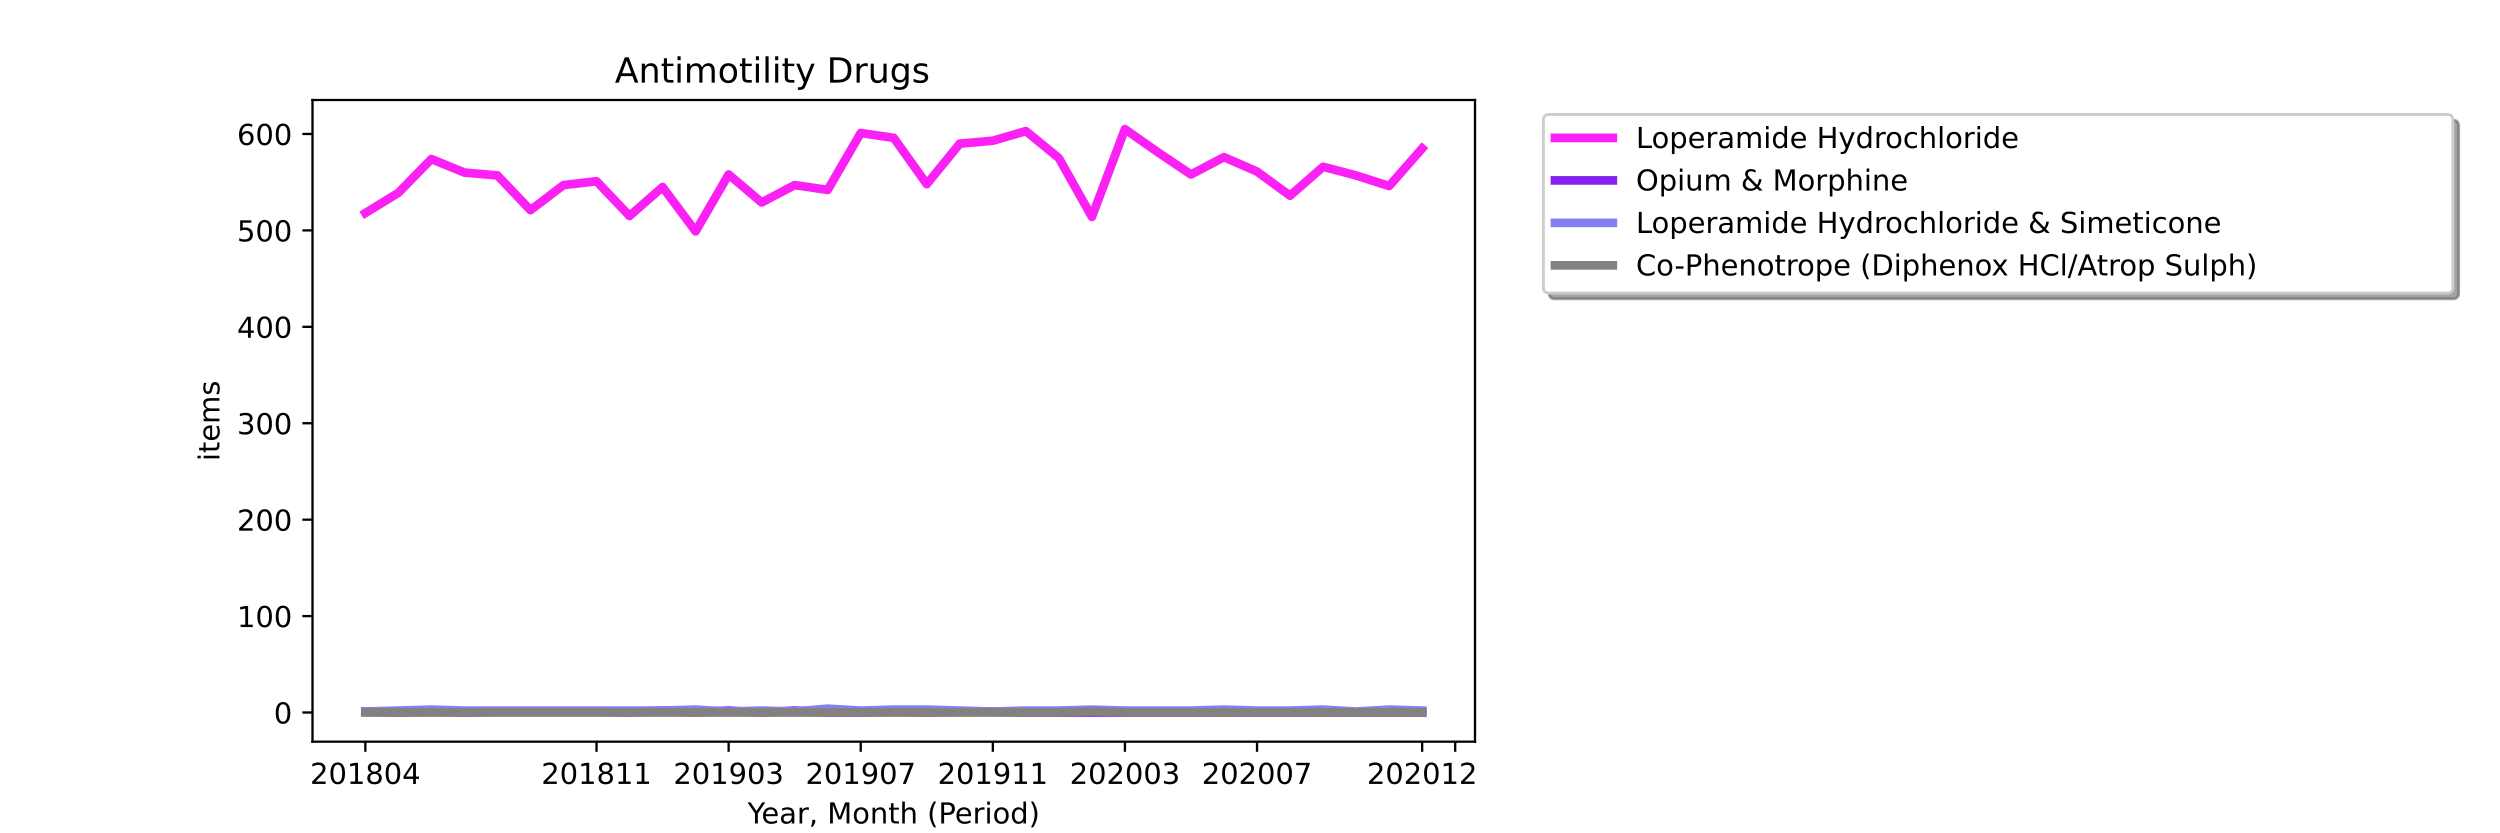
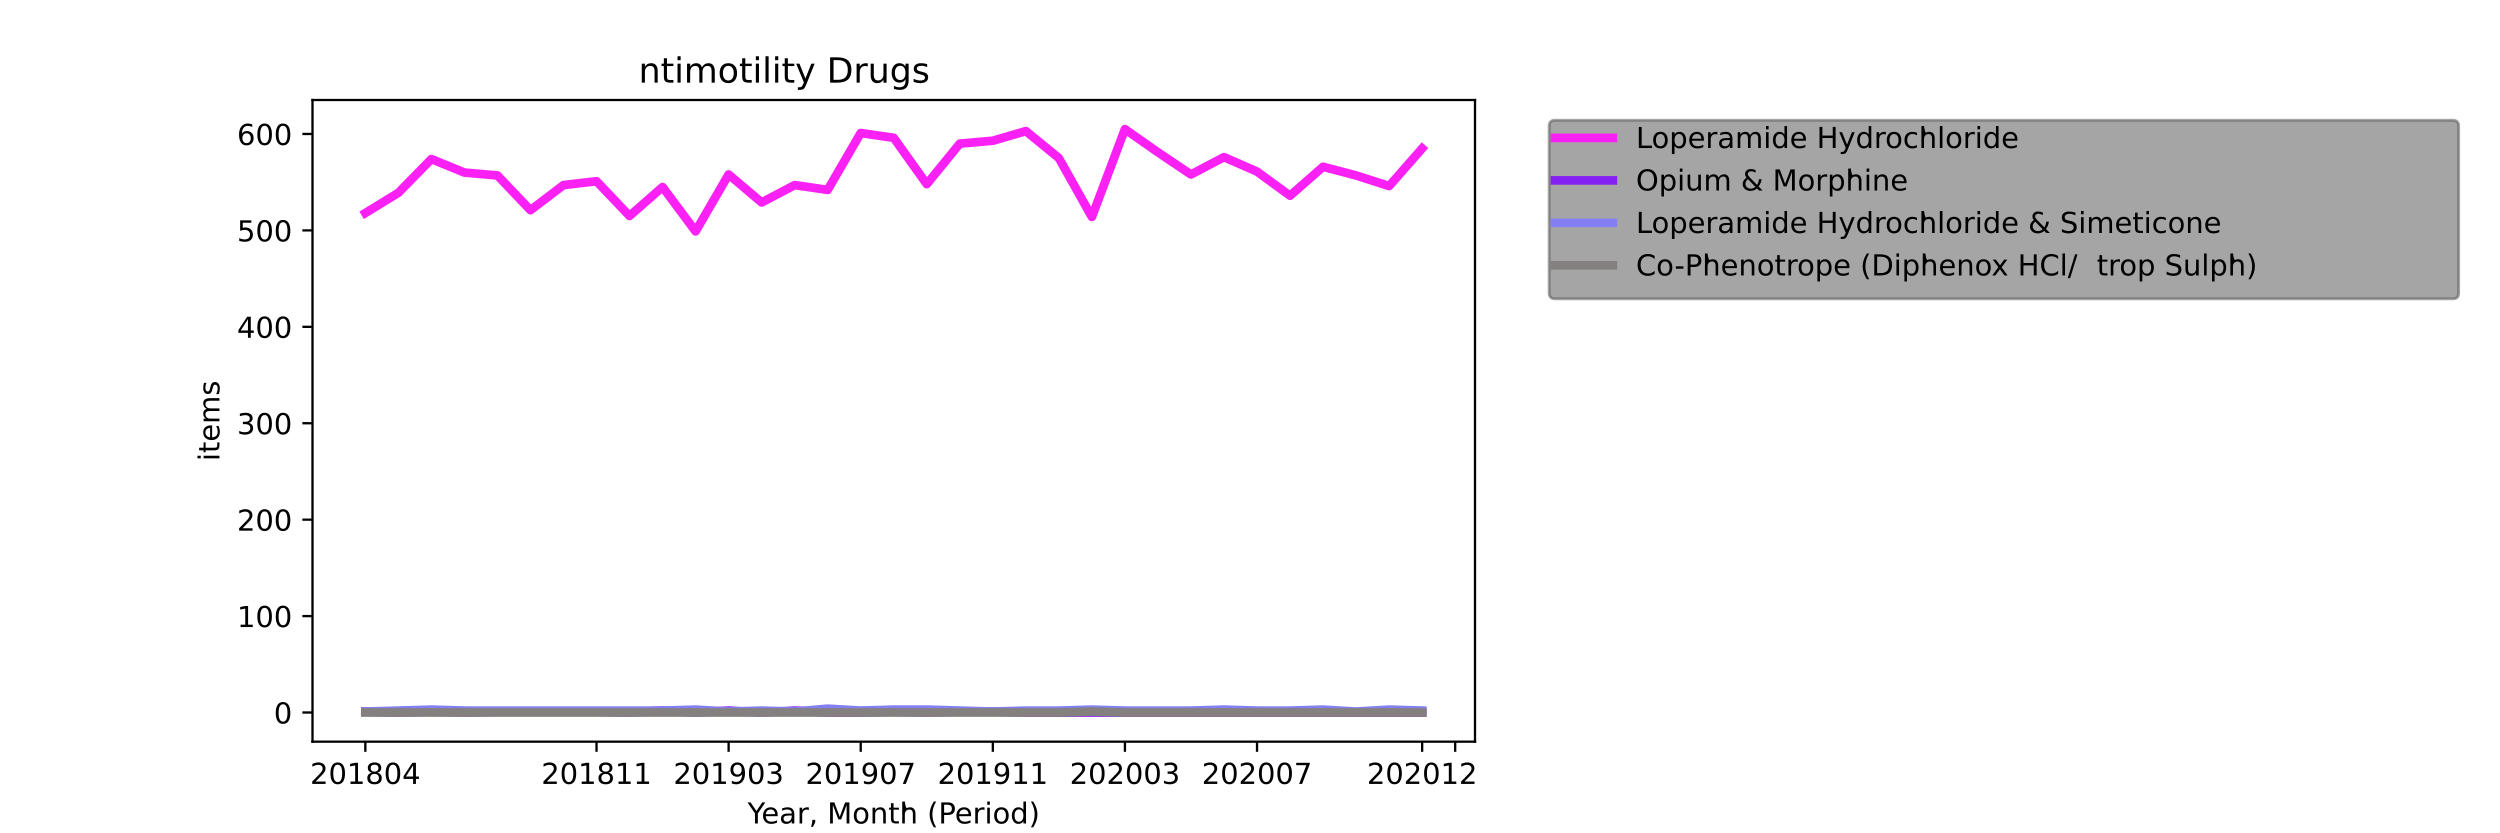
<svg xmlns="http://www.w3.org/2000/svg" xmlns:xlink="http://www.w3.org/1999/xlink" height="288pt" version="1.1" viewBox="0 0 864 288" width="864pt">
  <defs>
    <style type="text/css">*{stroke-linecap:butt;stroke-linejoin:round;}</style>
  </defs>
  <g id="figure_1">
    <g id="patch_1">
      <path d="M 0 288  L 864 288  L 864 0  L 0 0  z " style="fill:#ffffff;" />
    </g>
    <g id="axes_1">
      <g id="patch_2">
        <path d="M 108 256.32  L 509.76 256.32  L 509.76 34.56  L 108 34.56  z " style="fill:#ffffff;" />
      </g>
      <g id="matplotlib.axis_1">
        <g id="xtick_1">
          <g id="line2d_1">
            <defs>
              <path d="M 0 0  L 0 3.5  " id="mb3d15a469d" style="stroke:#000000;stroke-width:0.8;" />
            </defs>
            <g>
              <use style="stroke:#000000;stroke-width:0.8;" x="126.262" xlink:href="#mb3d15a469d" y="256.32" />
            </g>
          </g>
          <g id="text_1">
            <g transform="translate(107.174 270.918)scale(0.1 -0.1)">
              <defs>
                <path d="M 19.188 8.297  L 53.609 8.297  L 53.609 0  L 7.328 0  L 7.328 8.297  Q 12.938 14.109 22.625 23.891  Q 32.328 33.688 34.812 36.531  Q 39.547 41.844 41.422 45.531  Q 43.312 49.219 43.312 52.781  Q 43.312 58.594 39.234 62.25  Q 35.156 65.922 28.609 65.922  Q 23.969 65.922 18.812 64.312  Q 13.672 62.703 7.812 59.422  L 7.812 69.391  Q 13.766 71.781 18.938 73  Q 24.125 74.219 28.422 74.219  Q 39.75 74.219 46.484 68.547  Q 53.219 62.891 53.219 53.422  Q 53.219 48.922 51.531 44.891  Q 49.859 40.875 45.406 35.406  Q 44.188 33.984 37.641 27.219  Q 31.109 20.453 19.188 8.297  z " id="DejaVuSans-50" />
                <path d="M 31.781 66.406  Q 24.172 66.406 20.328 58.906  Q 16.5 51.422 16.5 36.375  Q 16.5 21.391 20.328 13.891  Q 24.172 6.391 31.781 6.391  Q 39.453 6.391 43.281 13.891  Q 47.125 21.391 47.125 36.375  Q 47.125 51.422 43.281 58.906  Q 39.453 66.406 31.781 66.406  z M 31.781 74.219  Q 44.047 74.219 50.516 64.516  Q 56.984 54.828 56.984 36.375  Q 56.984 17.969 50.516 8.266  Q 44.047 -1.422 31.781 -1.422  Q 19.531 -1.422 13.062 8.266  Q 6.594 17.969 6.594 36.375  Q 6.594 54.828 13.062 64.516  Q 19.531 74.219 31.781 74.219  z " id="DejaVuSans-48" />
                <path d="M 12.406 8.297  L 28.516 8.297  L 28.516 63.922  L 10.984 60.406  L 10.984 69.391  L 28.422 72.906  L 38.281 72.906  L 38.281 8.297  L 54.391 8.297  L 54.391 0  L 12.406 0  z " id="DejaVuSans-49" />
                <path d="M 31.781 34.625  Q 24.75 34.625 20.719 30.859  Q 16.703 27.094 16.703 20.516  Q 16.703 13.922 20.719 10.156  Q 24.75 6.391 31.781 6.391  Q 38.812 6.391 42.859 10.172  Q 46.922 13.969 46.922 20.516  Q 46.922 27.094 42.891 30.859  Q 38.875 34.625 31.781 34.625  z M 21.922 38.812  Q 15.578 40.375 12.031 44.719  Q 8.5 49.078 8.5 55.328  Q 8.5 64.062 14.719 69.141  Q 20.953 74.219 31.781 74.219  Q 42.672 74.219 48.875 69.141  Q 55.078 64.062 55.078 55.328  Q 55.078 49.078 51.531 44.719  Q 48 40.375 41.703 38.812  Q 48.828 37.156 52.797 32.312  Q 56.781 27.484 56.781 20.516  Q 56.781 9.906 50.312 4.234  Q 43.844 -1.422 31.781 -1.422  Q 19.734 -1.422 13.25 4.234  Q 6.781 9.906 6.781 20.516  Q 6.781 27.484 10.781 32.312  Q 14.797 37.156 21.922 38.812  z M 18.312 54.391  Q 18.312 48.734 21.844 45.562  Q 25.391 42.391 31.781 42.391  Q 38.141 42.391 41.719 45.562  Q 45.312 48.734 45.312 54.391  Q 45.312 60.062 41.719 63.234  Q 38.141 66.406 31.781 66.406  Q 25.391 66.406 21.844 63.234  Q 18.312 60.062 18.312 54.391  z " id="DejaVuSans-56" />
                <path d="M 37.797 64.312  L 12.891 25.391  L 37.797 25.391  z M 35.203 72.906  L 47.609 72.906  L 47.609 25.391  L 58.016 25.391  L 58.016 17.188  L 47.609 17.188  L 47.609 0  L 37.797 0  L 37.797 17.188  L 4.891 17.188  L 4.891 26.703  z " id="DejaVuSans-52" />
              </defs>
              <use xlink:href="#DejaVuSans-50" />
              <use x="63.623" xlink:href="#DejaVuSans-48" />
              <use x="127.246" xlink:href="#DejaVuSans-49" />
              <use x="190.869" xlink:href="#DejaVuSans-56" />
              <use x="254.492" xlink:href="#DejaVuSans-48" />
              <use x="318.115" xlink:href="#DejaVuSans-52" />
            </g>
          </g>
        </g>
        <g id="xtick_2">
          <g id="line2d_2">
            <g>
              <use style="stroke:#000000;stroke-width:0.8;" x="206.157" xlink:href="#mb3d15a469d" y="256.32" />
            </g>
          </g>
          <g id="text_2">
            <g transform="translate(187.07 270.918)scale(0.1 -0.1)">
              <use xlink:href="#DejaVuSans-50" />
              <use x="63.623" xlink:href="#DejaVuSans-48" />
              <use x="127.246" xlink:href="#DejaVuSans-49" />
              <use x="190.869" xlink:href="#DejaVuSans-56" />
              <use x="254.492" xlink:href="#DejaVuSans-49" />
              <use x="318.115" xlink:href="#DejaVuSans-49" />
            </g>
          </g>
        </g>
        <g id="xtick_3">
          <g id="line2d_3">
            <g>
              <use style="stroke:#000000;stroke-width:0.8;" x="251.812" xlink:href="#mb3d15a469d" y="256.32" />
            </g>
          </g>
          <g id="text_3">
            <g transform="translate(232.724 270.918)scale(0.1 -0.1)">
              <defs>
                <path d="M 10.984 1.516  L 10.984 10.5  Q 14.703 8.734 18.5 7.812  Q 22.312 6.891 25.984 6.891  Q 35.75 6.891 40.891 13.453  Q 46.047 20.016 46.781 33.406  Q 43.953 29.203 39.594 26.953  Q 35.25 24.703 29.984 24.703  Q 19.047 24.703 12.672 31.312  Q 6.297 37.938 6.297 49.422  Q 6.297 60.641 12.938 67.422  Q 19.578 74.219 30.609 74.219  Q 43.266 74.219 49.922 64.516  Q 56.594 54.828 56.594 36.375  Q 56.594 19.141 48.406 8.859  Q 40.234 -1.422 26.422 -1.422  Q 22.703 -1.422 18.891 -0.688  Q 15.094 0.047 10.984 1.516  z M 30.609 32.422  Q 37.25 32.422 41.125 36.953  Q 45.016 41.5 45.016 49.422  Q 45.016 57.281 41.125 61.844  Q 37.25 66.406 30.609 66.406  Q 23.969 66.406 20.094 61.844  Q 16.219 57.281 16.219 49.422  Q 16.219 41.5 20.094 36.953  Q 23.969 32.422 30.609 32.422  z " id="DejaVuSans-57" />
                <path d="M 40.578 39.312  Q 47.656 37.797 51.625 33  Q 55.609 28.219 55.609 21.188  Q 55.609 10.406 48.188 4.484  Q 40.766 -1.422 27.094 -1.422  Q 22.516 -1.422 17.656 -0.516  Q 12.797 0.391 7.625 2.203  L 7.625 11.719  Q 11.719 9.328 16.594 8.109  Q 21.484 6.891 26.812 6.891  Q 36.078 6.891 40.938 10.547  Q 45.797 14.203 45.797 21.188  Q 45.797 27.641 41.281 31.266  Q 36.766 34.906 28.719 34.906  L 20.219 34.906  L 20.219 43.016  L 29.109 43.016  Q 36.375 43.016 40.234 45.922  Q 44.094 48.828 44.094 54.297  Q 44.094 59.906 40.109 62.906  Q 36.141 65.922 28.719 65.922  Q 24.656 65.922 20.016 65.031  Q 15.375 64.156 9.812 62.312  L 9.812 71.094  Q 15.438 72.656 20.344 73.438  Q 25.25 74.219 29.594 74.219  Q 40.828 74.219 47.359 69.109  Q 53.906 64.016 53.906 55.328  Q 53.906 49.266 50.438 45.094  Q 46.969 40.922 40.578 39.312  z " id="DejaVuSans-51" />
              </defs>
              <use xlink:href="#DejaVuSans-50" />
              <use x="63.623" xlink:href="#DejaVuSans-48" />
              <use x="127.246" xlink:href="#DejaVuSans-49" />
              <use x="190.869" xlink:href="#DejaVuSans-57" />
              <use x="254.492" xlink:href="#DejaVuSans-48" />
              <use x="318.115" xlink:href="#DejaVuSans-51" />
            </g>
          </g>
        </g>
        <g id="xtick_4">
          <g id="line2d_4">
            <g>
              <use style="stroke:#000000;stroke-width:0.8;" x="297.466" xlink:href="#mb3d15a469d" y="256.32" />
            </g>
          </g>
          <g id="text_4">
            <g transform="translate(278.379 270.918)scale(0.1 -0.1)">
              <defs>
                <path d="M 8.203 72.906  L 55.078 72.906  L 55.078 68.703  L 28.609 0  L 18.312 0  L 43.219 64.594  L 8.203 64.594  z " id="DejaVuSans-55" />
              </defs>
              <use xlink:href="#DejaVuSans-50" />
              <use x="63.623" xlink:href="#DejaVuSans-48" />
              <use x="127.246" xlink:href="#DejaVuSans-49" />
              <use x="190.869" xlink:href="#DejaVuSans-57" />
              <use x="254.492" xlink:href="#DejaVuSans-48" />
              <use x="318.115" xlink:href="#DejaVuSans-55" />
            </g>
          </g>
        </g>
        <g id="xtick_5">
          <g id="line2d_5">
            <g>
              <use style="stroke:#000000;stroke-width:0.8;" x="343.121" xlink:href="#mb3d15a469d" y="256.32" />
            </g>
          </g>
          <g id="text_5">
            <g transform="translate(324.033 270.918)scale(0.1 -0.1)">
              <use xlink:href="#DejaVuSans-50" />
              <use x="63.623" xlink:href="#DejaVuSans-48" />
              <use x="127.246" xlink:href="#DejaVuSans-49" />
              <use x="190.869" xlink:href="#DejaVuSans-57" />
              <use x="254.492" xlink:href="#DejaVuSans-49" />
              <use x="318.115" xlink:href="#DejaVuSans-49" />
            </g>
          </g>
        </g>
        <g id="xtick_6">
          <g id="line2d_6">
            <g>
              <use style="stroke:#000000;stroke-width:0.8;" x="388.775" xlink:href="#mb3d15a469d" y="256.32" />
            </g>
          </g>
          <g id="text_6">
            <g transform="translate(369.688 270.918)scale(0.1 -0.1)">
              <use xlink:href="#DejaVuSans-50" />
              <use x="63.623" xlink:href="#DejaVuSans-48" />
              <use x="127.246" xlink:href="#DejaVuSans-50" />
              <use x="190.869" xlink:href="#DejaVuSans-48" />
              <use x="254.492" xlink:href="#DejaVuSans-48" />
              <use x="318.115" xlink:href="#DejaVuSans-51" />
            </g>
          </g>
        </g>
        <g id="xtick_7">
          <g id="line2d_7">
            <g>
              <use style="stroke:#000000;stroke-width:0.8;" x="434.43" xlink:href="#mb3d15a469d" y="256.32" />
            </g>
          </g>
          <g id="text_7">
            <g transform="translate(415.342 270.918)scale(0.1 -0.1)">
              <use xlink:href="#DejaVuSans-50" />
              <use x="63.623" xlink:href="#DejaVuSans-48" />
              <use x="127.246" xlink:href="#DejaVuSans-50" />
              <use x="190.869" xlink:href="#DejaVuSans-48" />
              <use x="254.492" xlink:href="#DejaVuSans-48" />
              <use x="318.115" xlink:href="#DejaVuSans-55" />
            </g>
          </g>
        </g>
        <g id="xtick_8">
          <g id="line2d_8">
            <g>
              <use style="stroke:#000000;stroke-width:0.8;" x="491.498" xlink:href="#mb3d15a469d" y="256.32" />
            </g>
          </g>
          <g id="text_8">
            <g transform="translate(472.411 270.918)scale(0.1 -0.1)">
              <use xlink:href="#DejaVuSans-50" />
              <use x="63.623" xlink:href="#DejaVuSans-48" />
              <use x="127.246" xlink:href="#DejaVuSans-50" />
              <use x="190.869" xlink:href="#DejaVuSans-48" />
              <use x="254.492" xlink:href="#DejaVuSans-49" />
              <use x="318.115" xlink:href="#DejaVuSans-50" />
            </g>
          </g>
        </g>
        <g id="xtick_9">
          <g id="line2d_9">
            <g>
              <use style="stroke:#000000;stroke-width:0.8;" x="502.912" xlink:href="#mb3d15a469d" y="256.32" />
            </g>
          </g>
        </g>
        <g id="text_9">
          <g transform="translate(258.364 284.597)scale(0.1 -0.1)">
            <defs>
              <path d="M -0.203 72.906  L 10.406 72.906  L 30.609 42.922  L 50.688 72.906  L 61.281 72.906  L 35.5 34.719  L 35.5 0  L 25.594 0  L 25.594 34.719  z " id="DejaVuSans-89" />
              <path d="M 56.203 29.594  L 56.203 25.203  L 14.891 25.203  Q 15.484 15.922 20.484 11.062  Q 25.484 6.203 34.422 6.203  Q 39.594 6.203 44.453 7.469  Q 49.312 8.734 54.109 11.281  L 54.109 2.781  Q 49.266 0.734 44.188 -0.344  Q 39.109 -1.422 33.891 -1.422  Q 20.797 -1.422 13.156 6.188  Q 5.516 13.812 5.516 26.812  Q 5.516 40.234 12.766 48.109  Q 20.016 56 32.328 56  Q 43.359 56 49.781 48.891  Q 56.203 41.797 56.203 29.594  z M 47.219 32.234  Q 47.125 39.594 43.094 43.984  Q 39.062 48.391 32.422 48.391  Q 24.906 48.391 20.391 44.141  Q 15.875 39.891 15.188 32.172  z " id="DejaVuSans-101" />
              <path d="M 34.281 27.484  Q 23.391 27.484 19.188 25  Q 14.984 22.516 14.984 16.5  Q 14.984 11.719 18.141 8.906  Q 21.297 6.109 26.703 6.109  Q 34.188 6.109 38.703 11.406  Q 43.219 16.703 43.219 25.484  L 43.219 27.484  z M 52.203 31.203  L 52.203 0  L 43.219 0  L 43.219 8.297  Q 40.141 3.328 35.547 0.953  Q 30.953 -1.422 24.312 -1.422  Q 15.922 -1.422 10.953 3.297  Q 6 8.016 6 15.922  Q 6 25.141 12.172 29.828  Q 18.359 34.516 30.609 34.516  L 43.219 34.516  L 43.219 35.406  Q 43.219 41.609 39.141 45  Q 35.062 48.391 27.688 48.391  Q 23 48.391 18.547 47.266  Q 14.109 46.141 10.016 43.891  L 10.016 52.203  Q 14.938 54.109 19.578 55.047  Q 24.219 56 28.609 56  Q 40.484 56 46.344 49.844  Q 52.203 43.703 52.203 31.203  z " id="DejaVuSans-97" />
              <path d="M 41.109 46.297  Q 39.594 47.172 37.812 47.578  Q 36.031 48 33.891 48  Q 26.266 48 22.188 43.047  Q 18.109 38.094 18.109 28.812  L 18.109 0  L 9.078 0  L 9.078 54.688  L 18.109 54.688  L 18.109 46.188  Q 20.953 51.172 25.484 53.578  Q 30.031 56 36.531 56  Q 37.453 56 38.578 55.875  Q 39.703 55.766 41.062 55.516  z " id="DejaVuSans-114" />
              <path d="M 11.719 12.406  L 22.016 12.406  L 22.016 4  L 14.016 -11.625  L 7.719 -11.625  L 11.719 4  z " id="DejaVuSans-44" />
              <path id="DejaVuSans-32" />
              <path d="M 9.812 72.906  L 24.516 72.906  L 43.109 23.297  L 61.812 72.906  L 76.516 72.906  L 76.516 0  L 66.891 0  L 66.891 64.016  L 48.094 14.016  L 38.188 14.016  L 19.391 64.016  L 19.391 0  L 9.812 0  z " id="DejaVuSans-77" />
              <path d="M 30.609 48.391  Q 23.391 48.391 19.188 42.75  Q 14.984 37.109 14.984 27.297  Q 14.984 17.484 19.156 11.844  Q 23.344 6.203 30.609 6.203  Q 37.797 6.203 41.984 11.859  Q 46.188 17.531 46.188 27.297  Q 46.188 37.016 41.984 42.703  Q 37.797 48.391 30.609 48.391  z M 30.609 56  Q 42.328 56 49.016 48.375  Q 55.719 40.766 55.719 27.297  Q 55.719 13.875 49.016 6.219  Q 42.328 -1.422 30.609 -1.422  Q 18.844 -1.422 12.172 6.219  Q 5.516 13.875 5.516 27.297  Q 5.516 40.766 12.172 48.375  Q 18.844 56 30.609 56  z " id="DejaVuSans-111" />
              <path d="M 54.891 33.016  L 54.891 0  L 45.906 0  L 45.906 32.719  Q 45.906 40.484 42.875 44.328  Q 39.844 48.188 33.797 48.188  Q 26.516 48.188 22.312 43.547  Q 18.109 38.922 18.109 30.906  L 18.109 0  L 9.078 0  L 9.078 54.688  L 18.109 54.688  L 18.109 46.188  Q 21.344 51.125 25.703 53.562  Q 30.078 56 35.797 56  Q 45.219 56 50.047 50.172  Q 54.891 44.344 54.891 33.016  z " id="DejaVuSans-110" />
              <path d="M 18.312 70.219  L 18.312 54.688  L 36.812 54.688  L 36.812 47.703  L 18.312 47.703  L 18.312 18.016  Q 18.312 11.328 20.141 9.422  Q 21.969 7.516 27.594 7.516  L 36.812 7.516  L 36.812 0  L 27.594 0  Q 17.188 0 13.234 3.875  Q 9.281 7.766 9.281 18.016  L 9.281 47.703  L 2.688 47.703  L 2.688 54.688  L 9.281 54.688  L 9.281 70.219  z " id="DejaVuSans-116" />
-               <path d="M 54.891 33.016  L 54.891 0  L 45.906 0  L 45.906 32.719  Q 45.906 40.484 42.875 44.328  Q 39.844 48.188 33.797 48.188  Q 26.516 48.188 22.312 43.547  Q 18.109 38.922 18.109 30.906  L 18.109 0  L 9.078 0  L 9.078 75.984  L 18.109 75.984  L 18.109 46.188  Q 21.344 51.125 25.703 53.562  Q 30.078 56 35.797 56  Q 45.219 56 50.047 50.172  Q 54.891 44.344 54.891 33.016  z " id="DejaVuSans-104" />
+               <path d="M 54.891 33.016  L 54.891 0  L 45.906 0  L 45.906 32.719  Q 45.906 40.484 42.875 44.328  Q 39.844 48.188 33.797 48.188  Q 26.516 48.188 22.312 43.547  Q 18.109 38.922 18.109 30.906  L 18.109 0  L 9.078 0  L 9.078 75.984  L 18.109 75.984  Q 21.344 51.125 25.703 53.562  Q 30.078 56 35.797 56  Q 45.219 56 50.047 50.172  Q 54.891 44.344 54.891 33.016  z " id="DejaVuSans-104" />
              <path d="M 31 75.875  Q 24.469 64.656 21.281 53.656  Q 18.109 42.672 18.109 31.391  Q 18.109 20.125 21.312 9.062  Q 24.516 -2 31 -13.188  L 23.188 -13.188  Q 15.875 -1.703 12.234 9.375  Q 8.594 20.453 8.594 31.391  Q 8.594 42.281 12.203 53.312  Q 15.828 64.359 23.188 75.875  z " id="DejaVuSans-40" />
              <path d="M 19.672 64.797  L 19.672 37.406  L 32.078 37.406  Q 38.969 37.406 42.719 40.969  Q 46.484 44.531 46.484 51.125  Q 46.484 57.672 42.719 61.234  Q 38.969 64.797 32.078 64.797  z M 9.812 72.906  L 32.078 72.906  Q 44.344 72.906 50.609 67.359  Q 56.891 61.812 56.891 51.125  Q 56.891 40.328 50.609 34.812  Q 44.344 29.297 32.078 29.297  L 19.672 29.297  L 19.672 0  L 9.812 0  z " id="DejaVuSans-80" />
              <path d="M 9.422 54.688  L 18.406 54.688  L 18.406 0  L 9.422 0  z M 9.422 75.984  L 18.406 75.984  L 18.406 64.594  L 9.422 64.594  z " id="DejaVuSans-105" />
              <path d="M 45.406 46.391  L 45.406 75.984  L 54.391 75.984  L 54.391 0  L 45.406 0  L 45.406 8.203  Q 42.578 3.328 38.25 0.953  Q 33.938 -1.422 27.875 -1.422  Q 17.969 -1.422 11.734 6.484  Q 5.516 14.406 5.516 27.297  Q 5.516 40.188 11.734 48.094  Q 17.969 56 27.875 56  Q 33.938 56 38.25 53.625  Q 42.578 51.266 45.406 46.391  z M 14.797 27.297  Q 14.797 17.391 18.875 11.75  Q 22.953 6.109 30.078 6.109  Q 37.203 6.109 41.297 11.75  Q 45.406 17.391 45.406 27.297  Q 45.406 37.203 41.297 42.844  Q 37.203 48.484 30.078 48.484  Q 22.953 48.484 18.875 42.844  Q 14.797 37.203 14.797 27.297  z " id="DejaVuSans-100" />
              <path d="M 8.016 75.875  L 15.828 75.875  Q 23.141 64.359 26.781 53.312  Q 30.422 42.281 30.422 31.391  Q 30.422 20.453 26.781 9.375  Q 23.141 -1.703 15.828 -13.188  L 8.016 -13.188  Q 14.5 -2 17.703 9.062  Q 20.906 20.125 20.906 31.391  Q 20.906 42.672 17.703 53.656  Q 14.5 64.656 8.016 75.875  z " id="DejaVuSans-41" />
            </defs>
            <use xlink:href="#DejaVuSans-89" />
            <use x="47.834" xlink:href="#DejaVuSans-101" />
            <use x="109.357" xlink:href="#DejaVuSans-97" />
            <use x="170.637" xlink:href="#DejaVuSans-114" />
            <use x="211.75" xlink:href="#DejaVuSans-44" />
            <use x="243.537" xlink:href="#DejaVuSans-32" />
            <use x="275.324" xlink:href="#DejaVuSans-77" />
            <use x="361.604" xlink:href="#DejaVuSans-111" />
            <use x="422.785" xlink:href="#DejaVuSans-110" />
            <use x="486.164" xlink:href="#DejaVuSans-116" />
            <use x="525.373" xlink:href="#DejaVuSans-104" />
            <use x="588.752" xlink:href="#DejaVuSans-32" />
            <use x="620.539" xlink:href="#DejaVuSans-40" />
            <use x="659.553" xlink:href="#DejaVuSans-80" />
            <use x="716.23" xlink:href="#DejaVuSans-101" />
            <use x="777.754" xlink:href="#DejaVuSans-114" />
            <use x="818.867" xlink:href="#DejaVuSans-105" />
            <use x="846.65" xlink:href="#DejaVuSans-111" />
            <use x="907.832" xlink:href="#DejaVuSans-100" />
            <use x="971.309" xlink:href="#DejaVuSans-41" />
          </g>
        </g>
      </g>
      <g id="matplotlib.axis_2">
        <g id="ytick_1">
          <g id="line2d_10">
            <defs>
              <path d="M 0 0  L -3.5 0  " id="mf0f2e5362f" style="stroke:#000000;stroke-width:0.8;" />
            </defs>
            <g>
              <use style="stroke:#000000;stroke-width:0.8;" x="108" xlink:href="#mf0f2e5362f" y="246.24" />
            </g>
          </g>
          <g id="text_10">
            <g transform="translate(94.638 250.039)scale(0.1 -0.1)">
              <use xlink:href="#DejaVuSans-48" />
            </g>
          </g>
        </g>
        <g id="ytick_2">
          <g id="line2d_11">
            <g>
              <use style="stroke:#000000;stroke-width:0.8;" x="108" xlink:href="#mf0f2e5362f" y="212.918" />
            </g>
          </g>
          <g id="text_11">
            <g transform="translate(81.912 216.717)scale(0.1 -0.1)">
              <use xlink:href="#DejaVuSans-49" />
              <use x="63.623" xlink:href="#DejaVuSans-48" />
              <use x="127.246" xlink:href="#DejaVuSans-48" />
            </g>
          </g>
        </g>
        <g id="ytick_3">
          <g id="line2d_12">
            <g>
              <use style="stroke:#000000;stroke-width:0.8;" x="108" xlink:href="#mf0f2e5362f" y="179.595" />
            </g>
          </g>
          <g id="text_12">
            <g transform="translate(81.912 183.395)scale(0.1 -0.1)">
              <use xlink:href="#DejaVuSans-50" />
              <use x="63.623" xlink:href="#DejaVuSans-48" />
              <use x="127.246" xlink:href="#DejaVuSans-48" />
            </g>
          </g>
        </g>
        <g id="ytick_4">
          <g id="line2d_13">
            <g>
              <use style="stroke:#000000;stroke-width:0.8;" x="108" xlink:href="#mf0f2e5362f" y="146.273" />
            </g>
          </g>
          <g id="text_13">
            <g transform="translate(81.912 150.072)scale(0.1 -0.1)">
              <use xlink:href="#DejaVuSans-51" />
              <use x="63.623" xlink:href="#DejaVuSans-48" />
              <use x="127.246" xlink:href="#DejaVuSans-48" />
            </g>
          </g>
        </g>
        <g id="ytick_5">
          <g id="line2d_14">
            <g>
              <use style="stroke:#000000;stroke-width:0.8;" x="108" xlink:href="#mf0f2e5362f" y="112.951" />
            </g>
          </g>
          <g id="text_14">
            <g transform="translate(81.912 116.75)scale(0.1 -0.1)">
              <use xlink:href="#DejaVuSans-52" />
              <use x="63.623" xlink:href="#DejaVuSans-48" />
              <use x="127.246" xlink:href="#DejaVuSans-48" />
            </g>
          </g>
        </g>
        <g id="ytick_6">
          <g id="line2d_15">
            <g>
              <use style="stroke:#000000;stroke-width:0.8;" x="108" xlink:href="#mf0f2e5362f" y="79.628" />
            </g>
          </g>
          <g id="text_15">
            <g transform="translate(81.912 83.428)scale(0.1 -0.1)">
              <defs>
                <path d="M 10.797 72.906  L 49.516 72.906  L 49.516 64.594  L 19.828 64.594  L 19.828 46.734  Q 21.969 47.469 24.109 47.828  Q 26.266 48.188 28.422 48.188  Q 40.625 48.188 47.75 41.5  Q 54.891 34.812 54.891 23.391  Q 54.891 11.625 47.562 5.094  Q 40.234 -1.422 26.906 -1.422  Q 22.312 -1.422 17.547 -0.641  Q 12.797 0.141 7.719 1.703  L 7.719 11.625  Q 12.109 9.234 16.797 8.062  Q 21.484 6.891 26.703 6.891  Q 35.156 6.891 40.078 11.328  Q 45.016 15.766 45.016 23.391  Q 45.016 31 40.078 35.438  Q 35.156 39.891 26.703 39.891  Q 22.75 39.891 18.812 39.016  Q 14.891 38.141 10.797 36.281  z " id="DejaVuSans-53" />
              </defs>
              <use xlink:href="#DejaVuSans-53" />
              <use x="63.623" xlink:href="#DejaVuSans-48" />
              <use x="127.246" xlink:href="#DejaVuSans-48" />
            </g>
          </g>
        </g>
        <g id="ytick_7">
          <g id="line2d_16">
            <g>
              <use style="stroke:#000000;stroke-width:0.8;" x="108" xlink:href="#mf0f2e5362f" y="46.306" />
            </g>
          </g>
          <g id="text_16">
            <g transform="translate(81.912 50.105)scale(0.1 -0.1)">
              <defs>
                <path d="M 33.016 40.375  Q 26.375 40.375 22.484 35.828  Q 18.609 31.297 18.609 23.391  Q 18.609 15.531 22.484 10.953  Q 26.375 6.391 33.016 6.391  Q 39.656 6.391 43.531 10.953  Q 47.406 15.531 47.406 23.391  Q 47.406 31.297 43.531 35.828  Q 39.656 40.375 33.016 40.375  z M 52.594 71.297  L 52.594 62.312  Q 48.875 64.062 45.094 64.984  Q 41.312 65.922 37.594 65.922  Q 27.828 65.922 22.672 59.328  Q 17.531 52.734 16.797 39.406  Q 19.672 43.656 24.016 45.922  Q 28.375 48.188 33.594 48.188  Q 44.578 48.188 50.953 41.516  Q 57.328 34.859 57.328 23.391  Q 57.328 12.156 50.688 5.359  Q 44.047 -1.422 33.016 -1.422  Q 20.359 -1.422 13.672 8.266  Q 6.984 17.969 6.984 36.375  Q 6.984 53.656 15.188 63.938  Q 23.391 74.219 37.203 74.219  Q 40.922 74.219 44.703 73.484  Q 48.484 72.75 52.594 71.297  z " id="DejaVuSans-54" />
              </defs>
              <use xlink:href="#DejaVuSans-54" />
              <use x="63.623" xlink:href="#DejaVuSans-48" />
              <use x="127.246" xlink:href="#DejaVuSans-48" />
            </g>
          </g>
        </g>
        <g id="text_17">
          <g transform="translate(75.833 159.341)rotate(-90)scale(0.1 -0.1)">
            <defs>
              <path d="M 52 44.188  Q 55.375 50.25 60.062 53.125  Q 64.75 56 71.094 56  Q 79.641 56 84.281 50.016  Q 88.922 44.047 88.922 33.016  L 88.922 0  L 79.891 0  L 79.891 32.719  Q 79.891 40.578 77.094 44.375  Q 74.312 48.188 68.609 48.188  Q 61.625 48.188 57.562 43.547  Q 53.516 38.922 53.516 30.906  L 53.516 0  L 44.484 0  L 44.484 32.719  Q 44.484 40.625 41.703 44.406  Q 38.922 48.188 33.109 48.188  Q 26.219 48.188 22.156 43.531  Q 18.109 38.875 18.109 30.906  L 18.109 0  L 9.078 0  L 9.078 54.688  L 18.109 54.688  L 18.109 46.188  Q 21.188 51.219 25.484 53.609  Q 29.781 56 35.688 56  Q 41.656 56 45.828 52.969  Q 50 49.953 52 44.188  z " id="DejaVuSans-109" />
              <path d="M 44.281 53.078  L 44.281 44.578  Q 40.484 46.531 36.375 47.5  Q 32.281 48.484 27.875 48.484  Q 21.188 48.484 17.844 46.438  Q 14.5 44.391 14.5 40.281  Q 14.5 37.156 16.891 35.375  Q 19.281 33.594 26.516 31.984  L 29.594 31.297  Q 39.156 29.25 43.188 25.516  Q 47.219 21.781 47.219 15.094  Q 47.219 7.469 41.188 3.016  Q 35.156 -1.422 24.609 -1.422  Q 20.219 -1.422 15.453 -0.562  Q 10.688 0.297 5.422 2  L 5.422 11.281  Q 10.406 8.688 15.234 7.391  Q 20.062 6.109 24.812 6.109  Q 31.156 6.109 34.562 8.281  Q 37.984 10.453 37.984 14.406  Q 37.984 18.062 35.516 20.016  Q 33.062 21.969 24.703 23.781  L 21.578 24.516  Q 13.234 26.266 9.516 29.906  Q 5.812 33.547 5.812 39.891  Q 5.812 47.609 11.281 51.797  Q 16.75 56 26.812 56  Q 31.781 56 36.172 55.266  Q 40.578 54.547 44.281 53.078  z " id="DejaVuSans-115" />
            </defs>
            <use xlink:href="#DejaVuSans-105" />
            <use x="27.783" xlink:href="#DejaVuSans-116" />
            <use x="66.992" xlink:href="#DejaVuSans-101" />
            <use x="128.516" xlink:href="#DejaVuSans-109" />
            <use x="225.928" xlink:href="#DejaVuSans-115" />
          </g>
        </g>
      </g>
      <g id="line2d_17">
        <path clip-path="url(#p082dfdb259)" d="M 126.262 73.63  L 137.675 66.633  L 149.089 54.97  L 160.503 59.635  L 171.916 60.635  L 183.33 72.631  L 194.744 63.967  L 206.157 62.634  L 217.571 74.63  L 228.985 64.633  L 240.398 79.962  L 251.812 60.301  L 263.225 69.965  L 274.639 63.967  L 286.053 65.633  L 297.466 45.973  L 308.88 47.639  L 320.294 63.634  L 331.707 49.638  L 343.121 48.639  L 354.535 45.306  L 365.948 54.637  L 377.362 74.963  L 388.775 44.64  L 400.189 52.637  L 411.603 60.301  L 423.016 54.303  L 434.43 59.302  L 445.844 67.632  L 457.257 57.636  L 468.671 60.635  L 480.085 64.3  L 491.498 51.304  " style="fill:none;stroke:#fb20f3;stroke-linecap:square;stroke-width:3;" />
      </g>
      <g id="line2d_18">
        <path clip-path="url(#p082dfdb259)" d="M 126.262 245.907  L 137.675 246.24  L 149.089 245.907  L 160.503 246.24  L 171.916 245.907  L 183.33 245.907  L 194.744 245.907  L 206.157 245.907  L 217.571 246.24  L 228.985 245.574  L 240.398 246.24  L 251.812 245.574  L 263.225 246.24  L 274.639 245.574  L 286.053 246.24  L 297.466 246.24  L 308.88 245.907  L 320.294 246.24  L 331.707 245.907  L 343.121 245.907  L 354.535 246.24  L 365.948 246.24  L 377.362 246.24  L 388.775 246.24  L 400.189 246.24  L 411.603 246.24  L 423.016 246.24  L 434.43 246.24  L 445.844 246.24  L 457.257 246.24  L 468.671 246.24  L 480.085 246.24  L 491.498 246.24  " style="fill:none;stroke:#8420f3;stroke-linecap:square;stroke-width:3;" />
      </g>
      <g id="line2d_19">
        <path clip-path="url(#p082dfdb259)" d="M 126.262 245.907  L 137.675 245.574  L 149.089 245.24  L 160.503 245.574  L 171.916 245.574  L 183.33 245.574  L 194.744 245.574  L 206.157 245.574  L 217.571 245.574  L 228.985 245.574  L 240.398 245.24  L 251.812 245.907  L 263.225 245.574  L 274.639 245.907  L 286.053 244.907  L 297.466 245.574  L 308.88 245.24  L 320.294 245.24  L 331.707 245.574  L 343.121 245.907  L 354.535 245.574  L 365.948 245.574  L 377.362 245.24  L 388.775 245.574  L 400.189 245.574  L 411.603 245.574  L 423.016 245.24  L 434.43 245.574  L 445.844 245.574  L 457.257 245.24  L 468.671 245.907  L 480.085 245.24  L 491.498 245.574  " style="fill:none;stroke:#8480f3;stroke-linecap:square;stroke-width:3;" />
      </g>
      <g id="line2d_20">
        <path clip-path="url(#p082dfdb259)" d="M 126.262 246.24  L 137.675 246.24  L 149.089 246.24  L 160.503 246.24  L 171.916 246.24  L 183.33 246.24  L 194.744 246.24  L 206.157 246.24  L 217.571 246.24  L 228.985 246.24  L 240.398 246.24  L 251.812 246.24  L 263.225 246.24  L 274.639 246.24  L 286.053 246.24  L 297.466 246.24  L 308.88 246.24  L 320.294 246.24  L 331.707 246.24  L 343.121 246.24  L 354.535 246.24  L 365.948 246.24  L 377.362 245.907  L 388.775 246.24  L 400.189 246.24  L 411.603 246.24  L 423.016 246.24  L 434.43 246.24  L 445.844 246.24  L 457.257 246.24  L 468.671 246.24  L 480.085 246.24  L 491.498 246.24  " style="fill:none;stroke:#84807f;stroke-linecap:square;stroke-width:3;" />
      </g>
      <g id="patch_3">
        <path d="M 108 256.32  L 108 34.56  " style="fill:none;stroke:#000000;stroke-linecap:square;stroke-linejoin:miter;stroke-width:0.8;" />
      </g>
      <g id="patch_4">
        <path d="M 509.76 256.32  L 509.76 34.56  " style="fill:none;stroke:#000000;stroke-linecap:square;stroke-linejoin:miter;stroke-width:0.8;" />
      </g>
      <g id="patch_5">
        <path d="M 108 256.32  L 509.76 256.32  " style="fill:none;stroke:#000000;stroke-linecap:square;stroke-linejoin:miter;stroke-width:0.8;" />
      </g>
      <g id="patch_6">
        <path d="M 108 34.56  L 509.76 34.56  " style="fill:none;stroke:#000000;stroke-linecap:square;stroke-linejoin:miter;stroke-width:0.8;" />
      </g>
      <g id="text_18">
        <g transform="translate(212.5 28.56)scale(0.12 -0.12)">
          <defs>
-             <path d="M 34.188 63.188  L 20.797 26.906  L 47.609 26.906  z M 28.609 72.906  L 39.797 72.906  L 67.578 0  L 57.328 0  L 50.688 18.703  L 17.828 18.703  L 11.188 0  L 0.781 0  z " id="DejaVuSans-65" />
            <path d="M 9.422 75.984  L 18.406 75.984  L 18.406 0  L 9.422 0  z " id="DejaVuSans-108" />
            <path d="M 32.172 -5.078  Q 28.375 -14.844 24.75 -17.812  Q 21.141 -20.797 15.094 -20.797  L 7.906 -20.797  L 7.906 -13.281  L 13.188 -13.281  Q 16.891 -13.281 18.938 -11.516  Q 21 -9.766 23.484 -3.219  L 25.094 0.875  L 2.984 54.688  L 12.5 54.688  L 29.594 11.922  L 46.688 54.688  L 56.203 54.688  z " id="DejaVuSans-121" />
            <path d="M 19.672 64.797  L 19.672 8.109  L 31.594 8.109  Q 46.688 8.109 53.688 14.938  Q 60.688 21.781 60.688 36.531  Q 60.688 51.172 53.688 57.984  Q 46.688 64.797 31.594 64.797  z M 9.812 72.906  L 30.078 72.906  Q 51.266 72.906 61.172 64.094  Q 71.094 55.281 71.094 36.531  Q 71.094 17.672 61.125 8.828  Q 51.172 0 30.078 0  L 9.812 0  z " id="DejaVuSans-68" />
            <path d="M 8.5 21.578  L 8.5 54.688  L 17.484 54.688  L 17.484 21.922  Q 17.484 14.156 20.5 10.266  Q 23.531 6.391 29.594 6.391  Q 36.859 6.391 41.078 11.031  Q 45.312 15.672 45.312 23.688  L 45.312 54.688  L 54.297 54.688  L 54.297 0  L 45.312 0  L 45.312 8.406  Q 42.047 3.422 37.719 1  Q 33.406 -1.422 27.688 -1.422  Q 18.266 -1.422 13.375 4.438  Q 8.5 10.297 8.5 21.578  z M 31.109 56  z " id="DejaVuSans-117" />
            <path d="M 45.406 27.984  Q 45.406 37.75 41.375 43.109  Q 37.359 48.484 30.078 48.484  Q 22.859 48.484 18.828 43.109  Q 14.797 37.75 14.797 27.984  Q 14.797 18.266 18.828 12.891  Q 22.859 7.516 30.078 7.516  Q 37.359 7.516 41.375 12.891  Q 45.406 18.266 45.406 27.984  z M 54.391 6.781  Q 54.391 -7.172 48.188 -13.984  Q 42 -20.797 29.203 -20.797  Q 24.469 -20.797 20.266 -20.094  Q 16.062 -19.391 12.109 -17.922  L 12.109 -9.188  Q 16.062 -11.328 19.922 -12.344  Q 23.781 -13.375 27.781 -13.375  Q 36.625 -13.375 41.016 -8.766  Q 45.406 -4.156 45.406 5.172  L 45.406 9.625  Q 42.625 4.781 38.281 2.391  Q 33.938 0 27.875 0  Q 17.828 0 11.672 7.656  Q 5.516 15.328 5.516 27.984  Q 5.516 40.672 11.672 48.328  Q 17.828 56 27.875 56  Q 33.938 56 38.281 53.609  Q 42.625 51.219 45.406 46.391  L 45.406 54.688  L 54.391 54.688  z " id="DejaVuSans-103" />
          </defs>
          <use xlink:href="#DejaVuSans-65" />
          <use x="68.408" xlink:href="#DejaVuSans-110" />
          <use x="131.787" xlink:href="#DejaVuSans-116" />
          <use x="170.996" xlink:href="#DejaVuSans-105" />
          <use x="198.779" xlink:href="#DejaVuSans-109" />
          <use x="296.191" xlink:href="#DejaVuSans-111" />
          <use x="357.373" xlink:href="#DejaVuSans-116" />
          <use x="396.582" xlink:href="#DejaVuSans-105" />
          <use x="424.365" xlink:href="#DejaVuSans-108" />
          <use x="452.148" xlink:href="#DejaVuSans-105" />
          <use x="479.932" xlink:href="#DejaVuSans-116" />
          <use x="519.141" xlink:href="#DejaVuSans-121" />
          <use x="578.32" xlink:href="#DejaVuSans-32" />
          <use x="610.107" xlink:href="#DejaVuSans-68" />
          <use x="687.109" xlink:href="#DejaVuSans-114" />
          <use x="728.223" xlink:href="#DejaVuSans-117" />
          <use x="791.602" xlink:href="#DejaVuSans-103" />
          <use x="855.078" xlink:href="#DejaVuSans-115" />
          <use x="907.178" xlink:href="#DejaVuSans-32" />
          <use x="938.965" xlink:href="#DejaVuSans-32" />
          <use x="970.752" xlink:href="#DejaVuSans-32" />
          <use x="1002.539" xlink:href="#DejaVuSans-32" />
          <use x="1034.326" xlink:href="#DejaVuSans-32" />
          <use x="1066.113" xlink:href="#DejaVuSans-32" />
          <use x="1097.9" xlink:href="#DejaVuSans-32" />
          <use x="1129.688" xlink:href="#DejaVuSans-32" />
          <use x="1161.475" xlink:href="#DejaVuSans-32" />
          <use x="1193.262" xlink:href="#DejaVuSans-32" />
          <use x="1225.049" xlink:href="#DejaVuSans-32" />
          <use x="1256.836" xlink:href="#DejaVuSans-32" />
          <use x="1288.623" xlink:href="#DejaVuSans-32" />
          <use x="1320.41" xlink:href="#DejaVuSans-32" />
          <use x="1352.197" xlink:href="#DejaVuSans-32" />
          <use x="1383.984" xlink:href="#DejaVuSans-32" />
          <use x="1415.771" xlink:href="#DejaVuSans-32" />
          <use x="1447.559" xlink:href="#DejaVuSans-32" />
          <use x="1479.346" xlink:href="#DejaVuSans-32" />
          <use x="1511.133" xlink:href="#DejaVuSans-32" />
          <use x="1542.92" xlink:href="#DejaVuSans-32" />
          <use x="1574.707" xlink:href="#DejaVuSans-32" />
        </g>
      </g>
      <g id="legend_1">
        <g id="patch_7">
          <path d="M 537.393 103.272  L 847.711 103.272  Q 849.711 103.272 849.711 101.272  L 849.711 43.56  Q 849.711 41.56 847.711 41.56  L 537.393 41.56  Q 535.393 41.56 535.393 43.56  L 535.393 101.272  Q 535.393 103.272 537.393 103.272  z " style="fill:#4c4c4c;opacity:0.5;stroke:#4c4c4c;stroke-linejoin:miter;" />
        </g>
        <g id="patch_8">
-           <path d="M 535.393 101.272  L 845.711 101.272  Q 847.711 101.272 847.711 99.272  L 847.711 41.56  Q 847.711 39.56 845.711 39.56  L 535.393 39.56  Q 533.393 39.56 533.393 41.56  L 533.393 99.272  Q 533.393 101.272 535.393 101.272  z " style="fill:#ffffff;stroke:#cccccc;stroke-linejoin:miter;" />
-         </g>
+           </g>
        <g id="line2d_21">
          <path d="M 537.393 47.658  L 557.393 47.658  " style="fill:none;stroke:#fb20f3;stroke-linecap:square;stroke-width:3;" />
        </g>
        <g id="line2d_22" />
        <g id="text_19">
          <g transform="translate(565.393 51.158)scale(0.1 -0.1)">
            <defs>
              <path d="M 9.812 72.906  L 19.672 72.906  L 19.672 8.297  L 55.172 8.297  L 55.172 0  L 9.812 0  z " id="DejaVuSans-76" />
              <path d="M 18.109 8.203  L 18.109 -20.797  L 9.078 -20.797  L 9.078 54.688  L 18.109 54.688  L 18.109 46.391  Q 20.953 51.266 25.266 53.625  Q 29.594 56 35.594 56  Q 45.562 56 51.781 48.094  Q 58.016 40.188 58.016 27.297  Q 58.016 14.406 51.781 6.484  Q 45.562 -1.422 35.594 -1.422  Q 29.594 -1.422 25.266 0.953  Q 20.953 3.328 18.109 8.203  z M 48.688 27.297  Q 48.688 37.203 44.609 42.844  Q 40.531 48.484 33.406 48.484  Q 26.266 48.484 22.188 42.844  Q 18.109 37.203 18.109 27.297  Q 18.109 17.391 22.188 11.75  Q 26.266 6.109 33.406 6.109  Q 40.531 6.109 44.609 11.75  Q 48.688 17.391 48.688 27.297  z " id="DejaVuSans-112" />
              <path d="M 9.812 72.906  L 19.672 72.906  L 19.672 43.016  L 55.516 43.016  L 55.516 72.906  L 65.375 72.906  L 65.375 0  L 55.516 0  L 55.516 34.719  L 19.672 34.719  L 19.672 0  L 9.812 0  z " id="DejaVuSans-72" />
              <path d="M 48.781 52.594  L 48.781 44.188  Q 44.969 46.297 41.141 47.344  Q 37.312 48.391 33.406 48.391  Q 24.656 48.391 19.812 42.844  Q 14.984 37.312 14.984 27.297  Q 14.984 17.281 19.812 11.734  Q 24.656 6.203 33.406 6.203  Q 37.312 6.203 41.141 7.25  Q 44.969 8.297 48.781 10.406  L 48.781 2.094  Q 45.016 0.344 40.984 -0.531  Q 36.969 -1.422 32.422 -1.422  Q 20.062 -1.422 12.781 6.344  Q 5.516 14.109 5.516 27.297  Q 5.516 40.672 12.859 48.328  Q 20.219 56 33.016 56  Q 37.156 56 41.109 55.141  Q 45.062 54.297 48.781 52.594  z " id="DejaVuSans-99" />
            </defs>
            <use xlink:href="#DejaVuSans-76" />
            <use x="53.963" xlink:href="#DejaVuSans-111" />
            <use x="115.145" xlink:href="#DejaVuSans-112" />
            <use x="178.621" xlink:href="#DejaVuSans-101" />
            <use x="240.145" xlink:href="#DejaVuSans-114" />
            <use x="281.258" xlink:href="#DejaVuSans-97" />
            <use x="342.537" xlink:href="#DejaVuSans-109" />
            <use x="439.949" xlink:href="#DejaVuSans-105" />
            <use x="467.732" xlink:href="#DejaVuSans-100" />
            <use x="531.209" xlink:href="#DejaVuSans-101" />
            <use x="592.732" xlink:href="#DejaVuSans-32" />
            <use x="624.52" xlink:href="#DejaVuSans-72" />
            <use x="699.715" xlink:href="#DejaVuSans-121" />
            <use x="758.895" xlink:href="#DejaVuSans-100" />
            <use x="822.371" xlink:href="#DejaVuSans-114" />
            <use x="861.234" xlink:href="#DejaVuSans-111" />
            <use x="922.416" xlink:href="#DejaVuSans-99" />
            <use x="977.396" xlink:href="#DejaVuSans-104" />
            <use x="1040.775" xlink:href="#DejaVuSans-108" />
            <use x="1068.559" xlink:href="#DejaVuSans-111" />
            <use x="1129.74" xlink:href="#DejaVuSans-114" />
            <use x="1170.854" xlink:href="#DejaVuSans-105" />
            <use x="1198.637" xlink:href="#DejaVuSans-100" />
            <use x="1262.113" xlink:href="#DejaVuSans-101" />
            <use x="1323.637" xlink:href="#DejaVuSans-32" />
            <use x="1355.424" xlink:href="#DejaVuSans-32" />
            <use x="1387.211" xlink:href="#DejaVuSans-32" />
            <use x="1418.998" xlink:href="#DejaVuSans-32" />
            <use x="1450.785" xlink:href="#DejaVuSans-32" />
            <use x="1482.572" xlink:href="#DejaVuSans-32" />
            <use x="1514.359" xlink:href="#DejaVuSans-32" />
            <use x="1546.146" xlink:href="#DejaVuSans-32" />
            <use x="1577.934" xlink:href="#DejaVuSans-32" />
            <use x="1609.721" xlink:href="#DejaVuSans-32" />
            <use x="1641.508" xlink:href="#DejaVuSans-32" />
            <use x="1673.295" xlink:href="#DejaVuSans-32" />
            <use x="1705.082" xlink:href="#DejaVuSans-32" />
            <use x="1736.869" xlink:href="#DejaVuSans-32" />
            <use x="1768.656" xlink:href="#DejaVuSans-32" />
            <use x="1800.443" xlink:href="#DejaVuSans-32" />
            <use x="1832.23" xlink:href="#DejaVuSans-32" />
            <use x="1864.018" xlink:href="#DejaVuSans-32" />
            <use x="1895.805" xlink:href="#DejaVuSans-32" />
            <use x="1927.592" xlink:href="#DejaVuSans-32" />
            <use x="1959.379" xlink:href="#DejaVuSans-32" />
            <use x="1991.166" xlink:href="#DejaVuSans-32" />
            <use x="2022.953" xlink:href="#DejaVuSans-32" />
            <use x="2054.74" xlink:href="#DejaVuSans-32" />
            <use x="2086.527" xlink:href="#DejaVuSans-32" />
            <use x="2118.314" xlink:href="#DejaVuSans-32" />
            <use x="2150.102" xlink:href="#DejaVuSans-32" />
            <use x="2181.889" xlink:href="#DejaVuSans-32" />
            <use x="2213.676" xlink:href="#DejaVuSans-32" />
            <use x="2245.463" xlink:href="#DejaVuSans-32" />
            <use x="2277.25" xlink:href="#DejaVuSans-32" />
            <use x="2309.037" xlink:href="#DejaVuSans-32" />
            <use x="2340.824" xlink:href="#DejaVuSans-32" />
            <use x="2372.611" xlink:href="#DejaVuSans-32" />
            <use x="2404.398" xlink:href="#DejaVuSans-32" />
            <use x="2436.186" xlink:href="#DejaVuSans-32" />
          </g>
        </g>
        <g id="line2d_23">
          <path d="M 537.393 62.337  L 557.393 62.337  " style="fill:none;stroke:#8420f3;stroke-linecap:square;stroke-width:3;" />
        </g>
        <g id="line2d_24" />
        <g id="text_20">
          <g transform="translate(565.393 65.837)scale(0.1 -0.1)">
            <defs>
              <path d="M 39.406 66.219  Q 28.656 66.219 22.328 58.203  Q 16.016 50.203 16.016 36.375  Q 16.016 22.609 22.328 14.594  Q 28.656 6.594 39.406 6.594  Q 50.141 6.594 56.422 14.594  Q 62.703 22.609 62.703 36.375  Q 62.703 50.203 56.422 58.203  Q 50.141 66.219 39.406 66.219  z M 39.406 74.219  Q 54.734 74.219 63.906 63.938  Q 73.094 53.656 73.094 36.375  Q 73.094 19.141 63.906 8.859  Q 54.734 -1.422 39.406 -1.422  Q 24.031 -1.422 14.812 8.828  Q 5.609 19.094 5.609 36.375  Q 5.609 53.656 14.812 63.938  Q 24.031 74.219 39.406 74.219  z " id="DejaVuSans-79" />
              <path d="M 24.312 39.203  Q 19.875 35.25 17.797 31.312  Q 15.719 27.391 15.719 23.094  Q 15.719 15.969 20.891 11.234  Q 26.078 6.5 33.891 6.5  Q 38.531 6.5 42.578 8.031  Q 46.625 9.578 50.203 12.703  z M 31.203 44.672  L 56 19.281  Q 58.891 23.641 60.5 28.594  Q 62.109 33.547 62.406 39.109  L 71.484 39.109  Q 70.906 32.672 68.359 26.359  Q 65.828 20.062 61.281 13.922  L 74.906 0  L 62.594 0  L 55.609 7.172  Q 50.531 2.828 44.969 0.703  Q 39.406 -1.422 33.016 -1.422  Q 21.234 -1.422 13.766 5.297  Q 6.297 12.016 6.297 22.516  Q 6.297 28.766 9.562 34.25  Q 12.844 39.75 19.391 44.578  Q 17.047 47.656 15.812 50.703  Q 14.594 53.766 14.594 56.688  Q 14.594 64.594 20.016 69.406  Q 25.438 74.219 34.422 74.219  Q 38.484 74.219 42.5 73.344  Q 46.531 72.469 50.688 70.703  L 50.688 61.812  Q 46.438 64.109 42.578 65.297  Q 38.719 66.5 35.406 66.5  Q 30.281 66.5 27.078 63.781  Q 23.875 61.078 23.875 56.781  Q 23.875 54.297 25.312 51.781  Q 26.766 49.266 31.203 44.672  z " id="DejaVuSans-38" />
            </defs>
            <use xlink:href="#DejaVuSans-79" />
            <use x="78.711" xlink:href="#DejaVuSans-112" />
            <use x="142.188" xlink:href="#DejaVuSans-105" />
            <use x="169.971" xlink:href="#DejaVuSans-117" />
            <use x="233.35" xlink:href="#DejaVuSans-109" />
            <use x="330.762" xlink:href="#DejaVuSans-32" />
            <use x="362.549" xlink:href="#DejaVuSans-38" />
            <use x="440.527" xlink:href="#DejaVuSans-32" />
            <use x="472.314" xlink:href="#DejaVuSans-77" />
            <use x="558.594" xlink:href="#DejaVuSans-111" />
            <use x="619.775" xlink:href="#DejaVuSans-114" />
            <use x="660.889" xlink:href="#DejaVuSans-112" />
            <use x="724.365" xlink:href="#DejaVuSans-104" />
            <use x="787.744" xlink:href="#DejaVuSans-105" />
            <use x="815.527" xlink:href="#DejaVuSans-110" />
            <use x="878.906" xlink:href="#DejaVuSans-101" />
            <use x="940.43" xlink:href="#DejaVuSans-32" />
            <use x="972.217" xlink:href="#DejaVuSans-32" />
            <use x="1004.004" xlink:href="#DejaVuSans-32" />
            <use x="1035.791" xlink:href="#DejaVuSans-32" />
            <use x="1067.578" xlink:href="#DejaVuSans-32" />
            <use x="1099.365" xlink:href="#DejaVuSans-32" />
            <use x="1131.152" xlink:href="#DejaVuSans-32" />
            <use x="1162.939" xlink:href="#DejaVuSans-32" />
            <use x="1194.727" xlink:href="#DejaVuSans-32" />
            <use x="1226.514" xlink:href="#DejaVuSans-32" />
            <use x="1258.301" xlink:href="#DejaVuSans-32" />
            <use x="1290.088" xlink:href="#DejaVuSans-32" />
            <use x="1321.875" xlink:href="#DejaVuSans-32" />
            <use x="1353.662" xlink:href="#DejaVuSans-32" />
            <use x="1385.449" xlink:href="#DejaVuSans-32" />
            <use x="1417.236" xlink:href="#DejaVuSans-32" />
            <use x="1449.023" xlink:href="#DejaVuSans-32" />
            <use x="1480.811" xlink:href="#DejaVuSans-32" />
            <use x="1512.598" xlink:href="#DejaVuSans-32" />
            <use x="1544.385" xlink:href="#DejaVuSans-32" />
            <use x="1576.172" xlink:href="#DejaVuSans-32" />
            <use x="1607.959" xlink:href="#DejaVuSans-32" />
            <use x="1639.746" xlink:href="#DejaVuSans-32" />
            <use x="1671.533" xlink:href="#DejaVuSans-32" />
            <use x="1703.32" xlink:href="#DejaVuSans-32" />
            <use x="1735.107" xlink:href="#DejaVuSans-32" />
            <use x="1766.895" xlink:href="#DejaVuSans-32" />
            <use x="1798.682" xlink:href="#DejaVuSans-32" />
            <use x="1830.469" xlink:href="#DejaVuSans-32" />
            <use x="1862.256" xlink:href="#DejaVuSans-32" />
            <use x="1894.043" xlink:href="#DejaVuSans-32" />
            <use x="1925.83" xlink:href="#DejaVuSans-32" />
            <use x="1957.617" xlink:href="#DejaVuSans-32" />
            <use x="1989.404" xlink:href="#DejaVuSans-32" />
            <use x="2021.191" xlink:href="#DejaVuSans-32" />
            <use x="2052.979" xlink:href="#DejaVuSans-32" />
            <use x="2084.766" xlink:href="#DejaVuSans-32" />
            <use x="2116.553" xlink:href="#DejaVuSans-32" />
            <use x="2148.34" xlink:href="#DejaVuSans-32" />
            <use x="2180.127" xlink:href="#DejaVuSans-32" />
            <use x="2211.914" xlink:href="#DejaVuSans-32" />
            <use x="2243.701" xlink:href="#DejaVuSans-32" />
            <use x="2275.488" xlink:href="#DejaVuSans-32" />
            <use x="2307.275" xlink:href="#DejaVuSans-32" />
          </g>
        </g>
        <g id="line2d_25">
          <path d="M 537.393 77.015  L 557.393 77.015  " style="fill:none;stroke:#8480f3;stroke-linecap:square;stroke-width:3;" />
        </g>
        <g id="line2d_26" />
        <g id="text_21">
          <g transform="translate(565.393 80.515)scale(0.1 -0.1)">
            <defs>
              <path d="M 53.516 70.516  L 53.516 60.891  Q 47.906 63.578 42.922 64.891  Q 37.938 66.219 33.297 66.219  Q 25.25 66.219 20.875 63.094  Q 16.5 59.969 16.5 54.203  Q 16.5 49.359 19.406 46.891  Q 22.312 44.438 30.422 42.922  L 36.375 41.703  Q 47.406 39.594 52.656 34.297  Q 57.906 29 57.906 20.125  Q 57.906 9.516 50.797 4.047  Q 43.703 -1.422 29.984 -1.422  Q 24.812 -1.422 18.969 -0.25  Q 13.141 0.922 6.891 3.219  L 6.891 13.375  Q 12.891 10.016 18.656 8.297  Q 24.422 6.594 29.984 6.594  Q 38.422 6.594 43.016 9.906  Q 47.609 13.234 47.609 19.391  Q 47.609 24.75 44.312 27.781  Q 41.016 30.812 33.5 32.328  L 27.484 33.5  Q 16.453 35.688 11.516 40.375  Q 6.594 45.062 6.594 53.422  Q 6.594 63.094 13.406 68.656  Q 20.219 74.219 32.172 74.219  Q 37.312 74.219 42.625 73.281  Q 47.953 72.359 53.516 70.516  z " id="DejaVuSans-83" />
            </defs>
            <use xlink:href="#DejaVuSans-76" />
            <use x="53.963" xlink:href="#DejaVuSans-111" />
            <use x="115.145" xlink:href="#DejaVuSans-112" />
            <use x="178.621" xlink:href="#DejaVuSans-101" />
            <use x="240.145" xlink:href="#DejaVuSans-114" />
            <use x="281.258" xlink:href="#DejaVuSans-97" />
            <use x="342.537" xlink:href="#DejaVuSans-109" />
            <use x="439.949" xlink:href="#DejaVuSans-105" />
            <use x="467.732" xlink:href="#DejaVuSans-100" />
            <use x="531.209" xlink:href="#DejaVuSans-101" />
            <use x="592.732" xlink:href="#DejaVuSans-32" />
            <use x="624.52" xlink:href="#DejaVuSans-72" />
            <use x="699.715" xlink:href="#DejaVuSans-121" />
            <use x="758.895" xlink:href="#DejaVuSans-100" />
            <use x="822.371" xlink:href="#DejaVuSans-114" />
            <use x="861.234" xlink:href="#DejaVuSans-111" />
            <use x="922.416" xlink:href="#DejaVuSans-99" />
            <use x="977.396" xlink:href="#DejaVuSans-104" />
            <use x="1040.775" xlink:href="#DejaVuSans-108" />
            <use x="1068.559" xlink:href="#DejaVuSans-111" />
            <use x="1129.74" xlink:href="#DejaVuSans-114" />
            <use x="1170.854" xlink:href="#DejaVuSans-105" />
            <use x="1198.637" xlink:href="#DejaVuSans-100" />
            <use x="1262.113" xlink:href="#DejaVuSans-101" />
            <use x="1323.637" xlink:href="#DejaVuSans-32" />
            <use x="1355.424" xlink:href="#DejaVuSans-38" />
            <use x="1433.402" xlink:href="#DejaVuSans-32" />
            <use x="1465.189" xlink:href="#DejaVuSans-83" />
            <use x="1528.666" xlink:href="#DejaVuSans-105" />
            <use x="1556.449" xlink:href="#DejaVuSans-109" />
            <use x="1653.861" xlink:href="#DejaVuSans-101" />
            <use x="1715.385" xlink:href="#DejaVuSans-116" />
            <use x="1754.594" xlink:href="#DejaVuSans-105" />
            <use x="1782.377" xlink:href="#DejaVuSans-99" />
            <use x="1837.357" xlink:href="#DejaVuSans-111" />
            <use x="1898.539" xlink:href="#DejaVuSans-110" />
            <use x="1961.918" xlink:href="#DejaVuSans-101" />
            <use x="2023.441" xlink:href="#DejaVuSans-32" />
            <use x="2055.229" xlink:href="#DejaVuSans-32" />
            <use x="2087.016" xlink:href="#DejaVuSans-32" />
            <use x="2118.803" xlink:href="#DejaVuSans-32" />
            <use x="2150.59" xlink:href="#DejaVuSans-32" />
            <use x="2182.377" xlink:href="#DejaVuSans-32" />
            <use x="2214.164" xlink:href="#DejaVuSans-32" />
            <use x="2245.951" xlink:href="#DejaVuSans-32" />
            <use x="2277.738" xlink:href="#DejaVuSans-32" />
            <use x="2309.525" xlink:href="#DejaVuSans-32" />
            <use x="2341.312" xlink:href="#DejaVuSans-32" />
            <use x="2373.1" xlink:href="#DejaVuSans-32" />
            <use x="2404.887" xlink:href="#DejaVuSans-32" />
            <use x="2436.674" xlink:href="#DejaVuSans-32" />
            <use x="2468.461" xlink:href="#DejaVuSans-32" />
            <use x="2500.248" xlink:href="#DejaVuSans-32" />
            <use x="2532.035" xlink:href="#DejaVuSans-32" />
            <use x="2563.822" xlink:href="#DejaVuSans-32" />
            <use x="2595.609" xlink:href="#DejaVuSans-32" />
            <use x="2627.396" xlink:href="#DejaVuSans-32" />
            <use x="2659.184" xlink:href="#DejaVuSans-32" />
            <use x="2690.971" xlink:href="#DejaVuSans-32" />
            <use x="2722.758" xlink:href="#DejaVuSans-32" />
          </g>
        </g>
        <g id="line2d_27">
          <path d="M 537.393 91.693  L 557.393 91.693  " style="fill:none;stroke:#84807f;stroke-linecap:square;stroke-width:3;" />
        </g>
        <g id="line2d_28" />
        <g id="text_22">
          <g transform="translate(565.393 95.193)scale(0.1 -0.1)">
            <defs>
              <path d="M 64.406 67.281  L 64.406 56.891  Q 59.422 61.531 53.781 63.812  Q 48.141 66.109 41.797 66.109  Q 29.297 66.109 22.656 58.469  Q 16.016 50.828 16.016 36.375  Q 16.016 21.969 22.656 14.328  Q 29.297 6.688 41.797 6.688  Q 48.141 6.688 53.781 8.984  Q 59.422 11.281 64.406 15.922  L 64.406 5.609  Q 59.234 2.094 53.438 0.328  Q 47.656 -1.422 41.219 -1.422  Q 24.656 -1.422 15.125 8.703  Q 5.609 18.844 5.609 36.375  Q 5.609 53.953 15.125 64.078  Q 24.656 74.219 41.219 74.219  Q 47.75 74.219 53.531 72.484  Q 59.328 70.75 64.406 67.281  z " id="DejaVuSans-67" />
              <path d="M 4.891 31.391  L 31.203 31.391  L 31.203 23.391  L 4.891 23.391  z " id="DejaVuSans-45" />
              <path d="M 54.891 54.688  L 35.109 28.078  L 55.906 0  L 45.312 0  L 29.391 21.484  L 13.484 0  L 2.875 0  L 24.125 28.609  L 4.688 54.688  L 15.281 54.688  L 29.781 35.203  L 44.281 54.688  z " id="DejaVuSans-120" />
              <path d="M 25.391 72.906  L 33.688 72.906  L 8.297 -9.281  L 0 -9.281  z " id="DejaVuSans-47" />
            </defs>
            <use xlink:href="#DejaVuSans-67" />
            <use x="69.824" xlink:href="#DejaVuSans-111" />
            <use x="132.881" xlink:href="#DejaVuSans-45" />
            <use x="168.965" xlink:href="#DejaVuSans-80" />
            <use x="229.268" xlink:href="#DejaVuSans-104" />
            <use x="292.646" xlink:href="#DejaVuSans-101" />
            <use x="354.17" xlink:href="#DejaVuSans-110" />
            <use x="417.549" xlink:href="#DejaVuSans-111" />
            <use x="478.73" xlink:href="#DejaVuSans-116" />
            <use x="517.939" xlink:href="#DejaVuSans-114" />
            <use x="556.803" xlink:href="#DejaVuSans-111" />
            <use x="617.984" xlink:href="#DejaVuSans-112" />
            <use x="681.461" xlink:href="#DejaVuSans-101" />
            <use x="742.984" xlink:href="#DejaVuSans-32" />
            <use x="774.771" xlink:href="#DejaVuSans-40" />
            <use x="813.785" xlink:href="#DejaVuSans-68" />
            <use x="890.787" xlink:href="#DejaVuSans-105" />
            <use x="918.57" xlink:href="#DejaVuSans-112" />
            <use x="982.047" xlink:href="#DejaVuSans-104" />
            <use x="1045.426" xlink:href="#DejaVuSans-101" />
            <use x="1106.949" xlink:href="#DejaVuSans-110" />
            <use x="1170.328" xlink:href="#DejaVuSans-111" />
            <use x="1228.385" xlink:href="#DejaVuSans-120" />
            <use x="1287.564" xlink:href="#DejaVuSans-32" />
            <use x="1319.352" xlink:href="#DejaVuSans-72" />
            <use x="1394.547" xlink:href="#DejaVuSans-67" />
            <use x="1464.371" xlink:href="#DejaVuSans-108" />
            <use x="1492.154" xlink:href="#DejaVuSans-47" />
            <use x="1525.846" xlink:href="#DejaVuSans-65" />
            <use x="1592.504" xlink:href="#DejaVuSans-116" />
            <use x="1631.713" xlink:href="#DejaVuSans-114" />
            <use x="1670.576" xlink:href="#DejaVuSans-111" />
            <use x="1731.758" xlink:href="#DejaVuSans-112" />
            <use x="1795.234" xlink:href="#DejaVuSans-32" />
            <use x="1827.021" xlink:href="#DejaVuSans-83" />
            <use x="1890.498" xlink:href="#DejaVuSans-117" />
            <use x="1953.877" xlink:href="#DejaVuSans-108" />
            <use x="1981.66" xlink:href="#DejaVuSans-112" />
            <use x="2045.137" xlink:href="#DejaVuSans-104" />
            <use x="2108.516" xlink:href="#DejaVuSans-41" />
            <use x="2147.529" xlink:href="#DejaVuSans-32" />
            <use x="2179.316" xlink:href="#DejaVuSans-32" />
            <use x="2211.104" xlink:href="#DejaVuSans-32" />
            <use x="2242.891" xlink:href="#DejaVuSans-32" />
            <use x="2274.678" xlink:href="#DejaVuSans-32" />
            <use x="2306.465" xlink:href="#DejaVuSans-32" />
            <use x="2338.252" xlink:href="#DejaVuSans-32" />
            <use x="2370.039" xlink:href="#DejaVuSans-32" />
            <use x="2401.826" xlink:href="#DejaVuSans-32" />
            <use x="2433.613" xlink:href="#DejaVuSans-32" />
            <use x="2465.4" xlink:href="#DejaVuSans-32" />
            <use x="2497.188" xlink:href="#DejaVuSans-32" />
            <use x="2528.975" xlink:href="#DejaVuSans-32" />
            <use x="2560.762" xlink:href="#DejaVuSans-32" />
            <use x="2592.549" xlink:href="#DejaVuSans-32" />
            <use x="2624.336" xlink:href="#DejaVuSans-32" />
            <use x="2656.123" xlink:href="#DejaVuSans-32" />
            <use x="2687.91" xlink:href="#DejaVuSans-32" />
            <use x="2719.697" xlink:href="#DejaVuSans-32" />
            <use x="2751.484" xlink:href="#DejaVuSans-32" />
          </g>
        </g>
      </g>
    </g>
  </g>
  <defs>
    <clipPath id="p082dfdb259">
      <rect height="221.76" width="401.76" x="108" y="34.56" />
    </clipPath>
  </defs>
</svg>